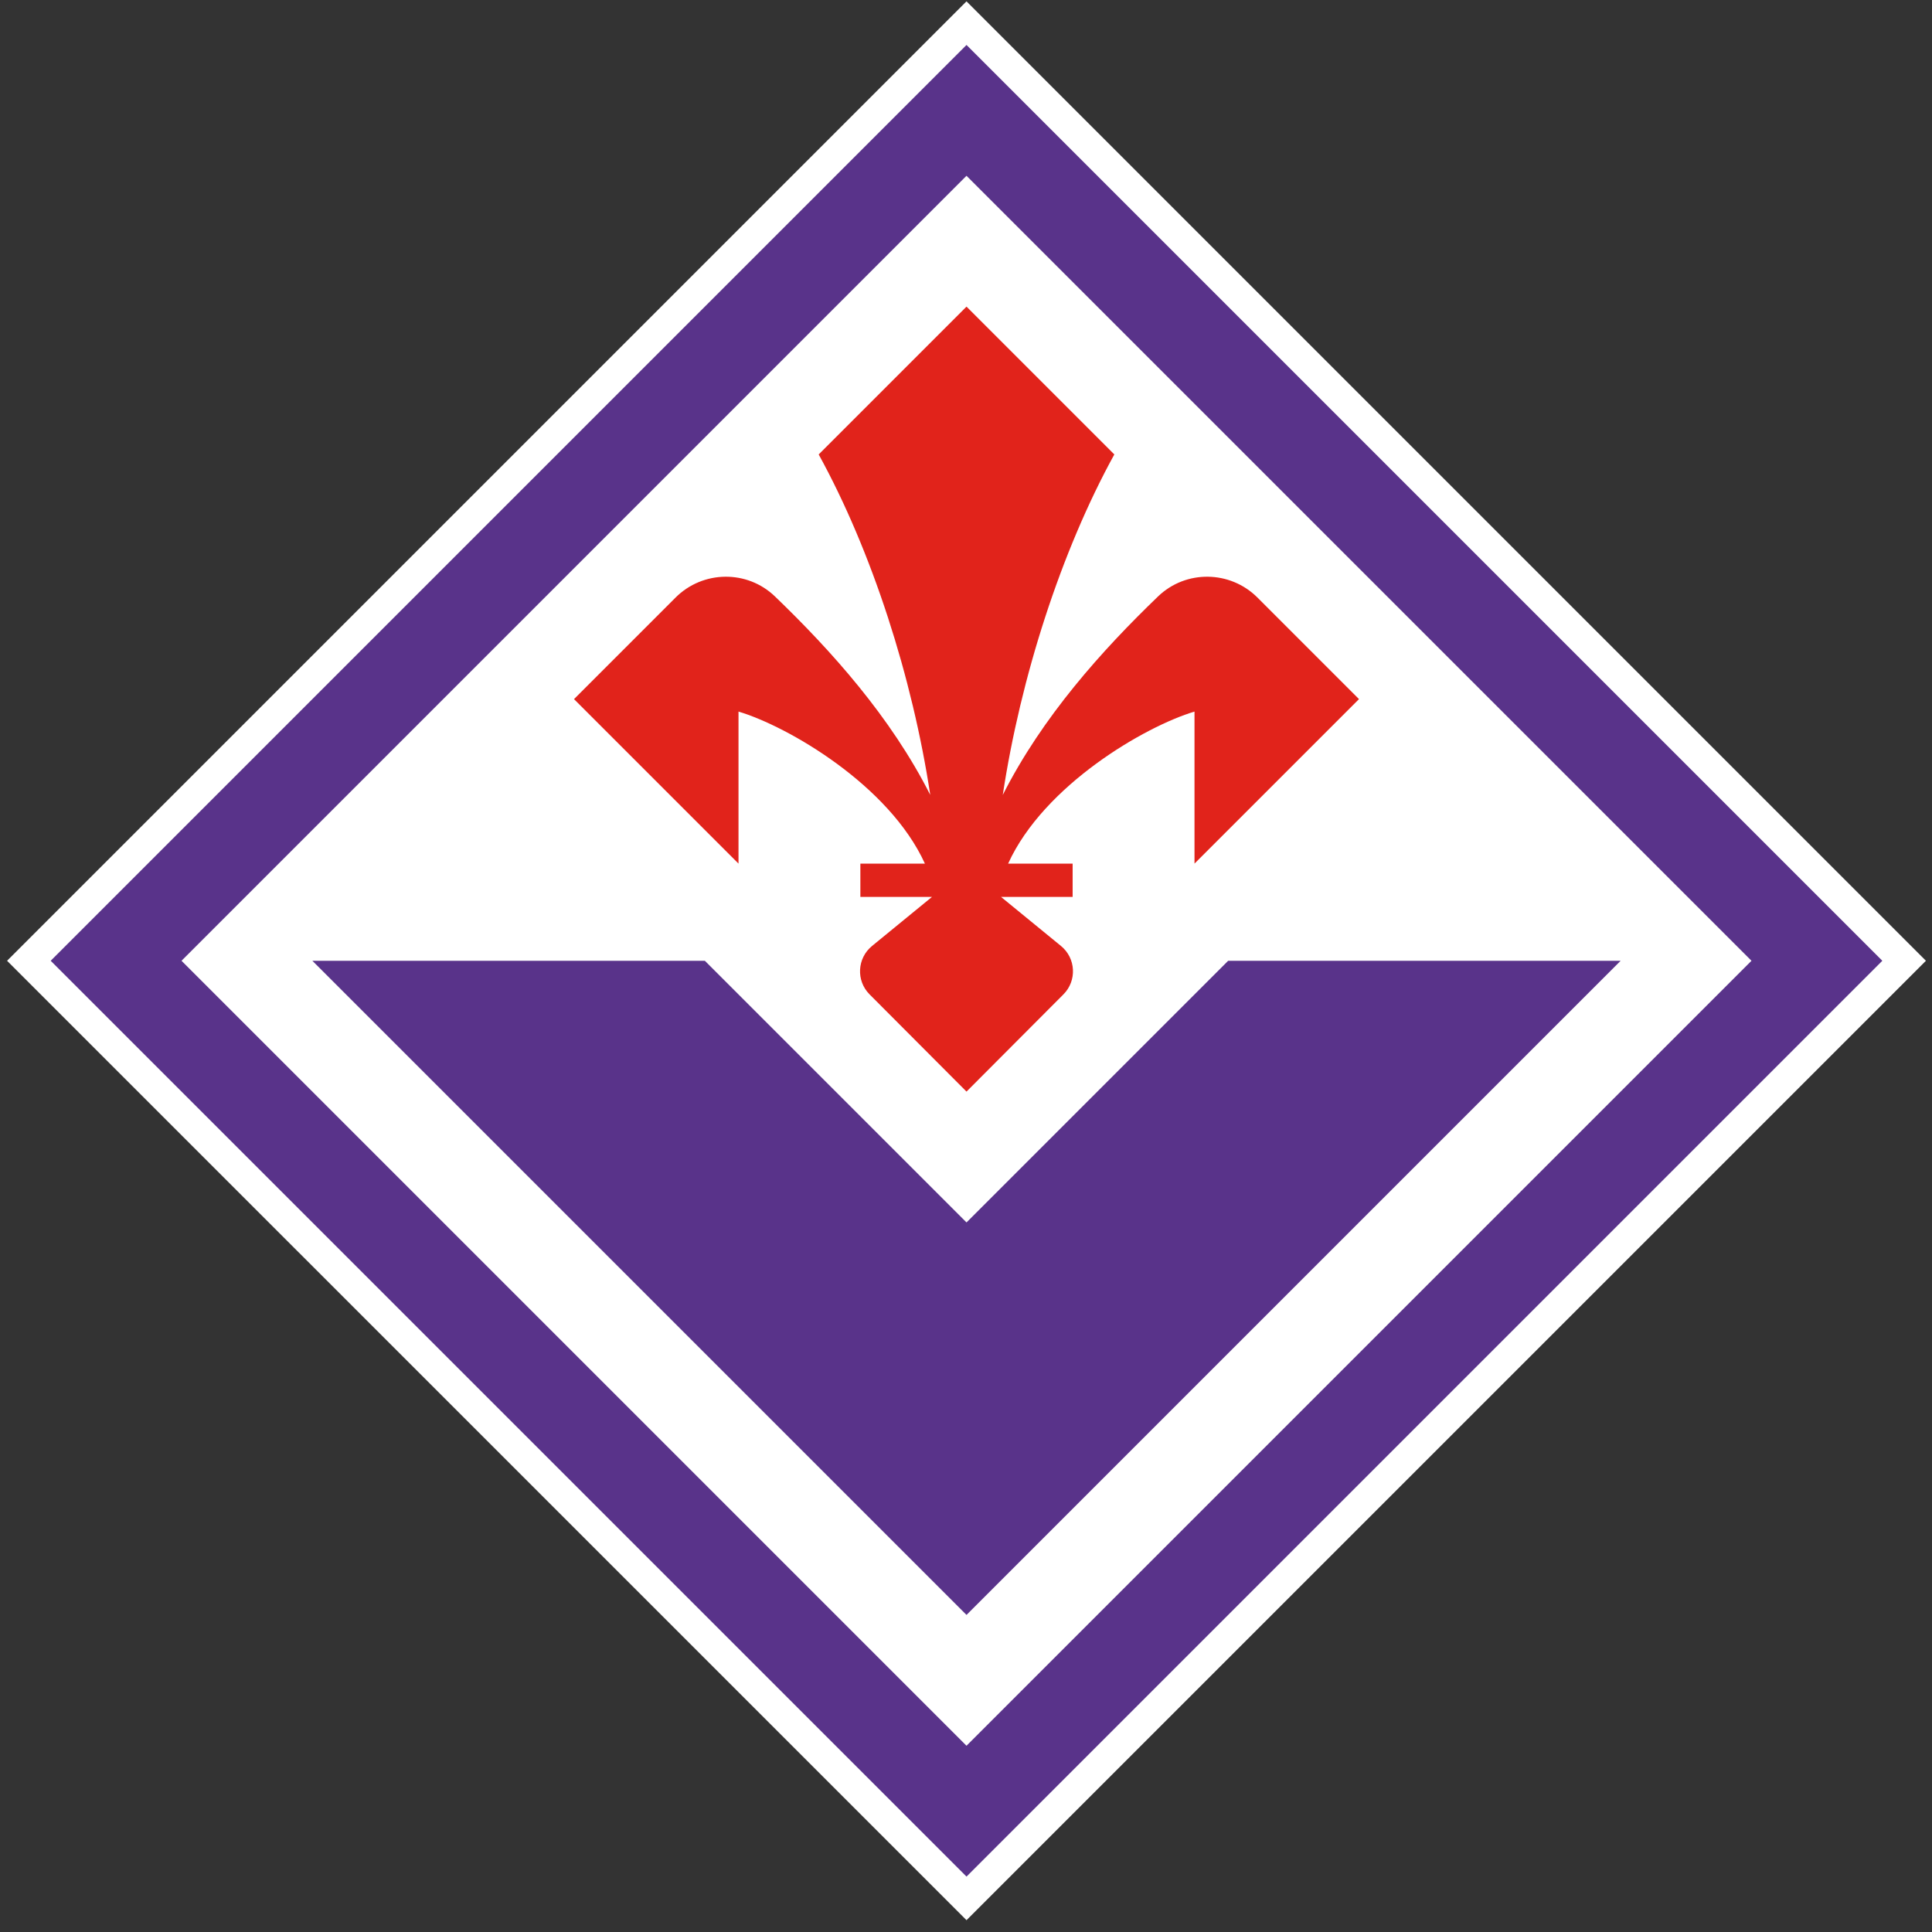
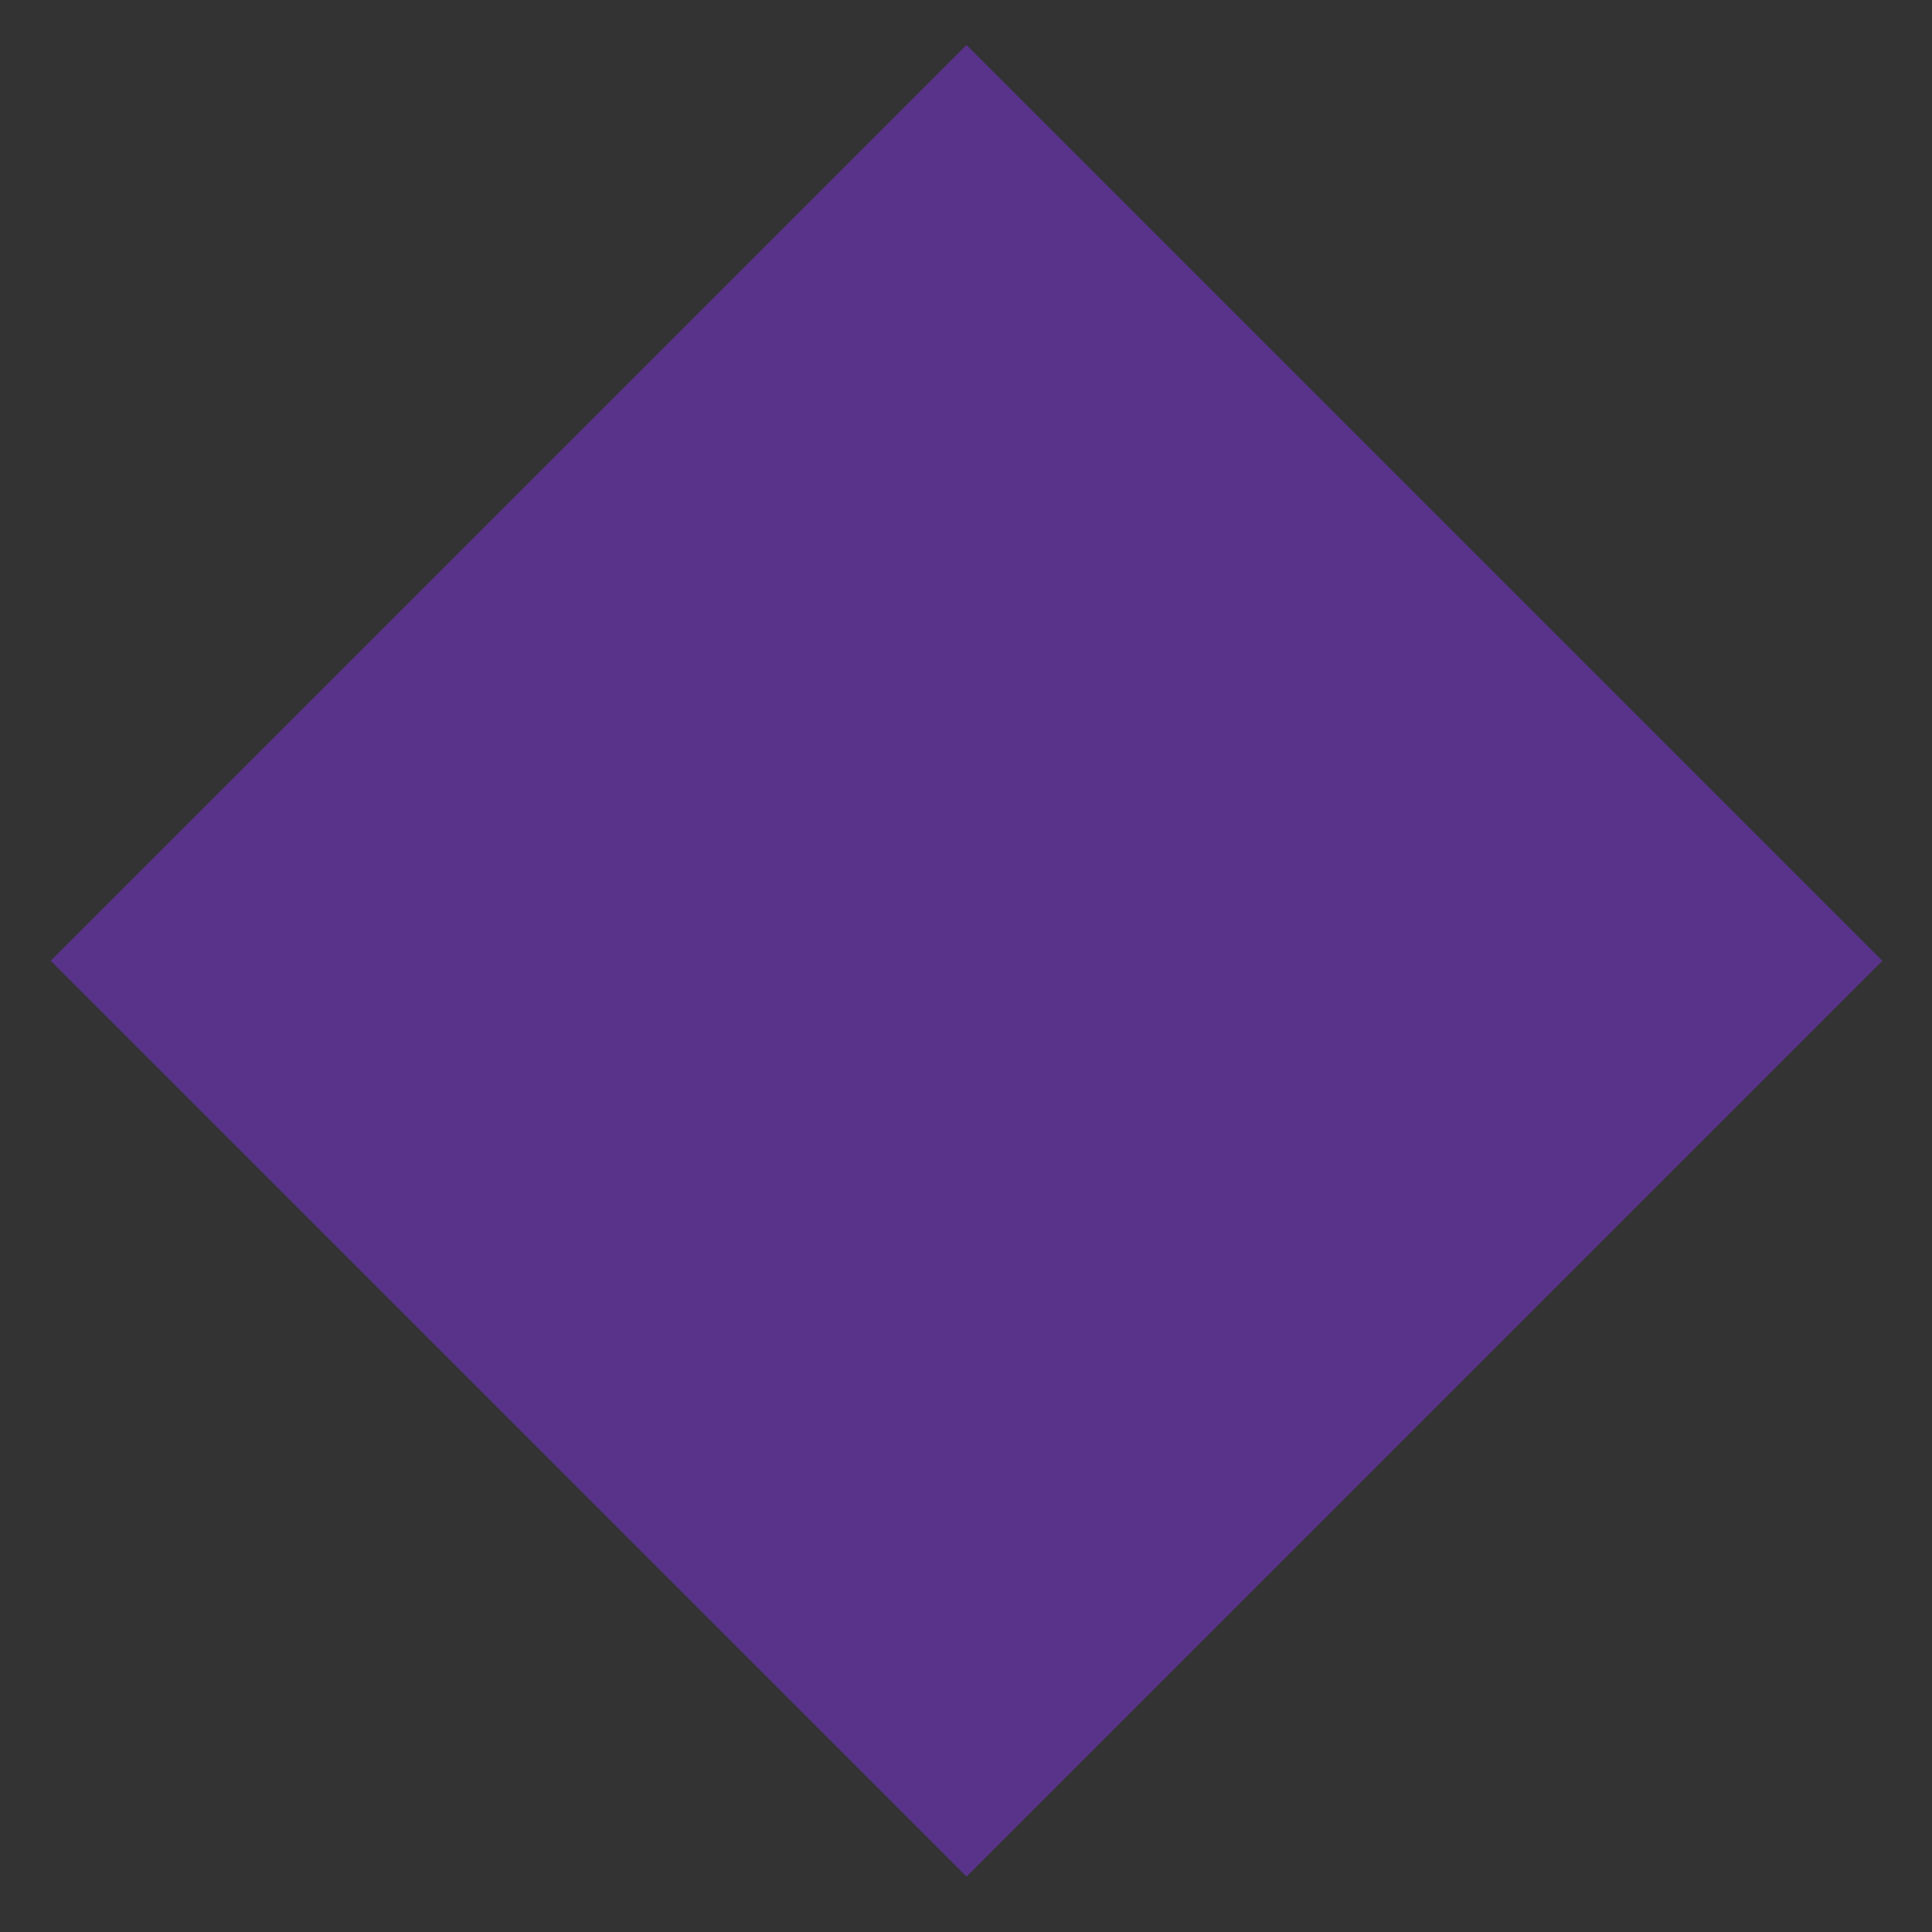
<svg xmlns="http://www.w3.org/2000/svg" width="92px" height="92px" viewBox="0 0 92 92" version="1.1">
  <rect x="0" y="0" width="92" height="92" fill="#333333" stroke="none" />
  <title>Group</title>
  <g id="Page-1" stroke="none" stroke-width="1" fill="none" fill-rule="evenodd">
    <g id="05_FIORENTINA_GUIDELINES_20220310" transform="translate(-365, -132)">
      <g id="Group" transform="translate(365.337, 132.064)">
-         <polygon id="Fill-5" fill="#FFFFFF" points="45.687 0 0 45.687 45.687 91.373 91.374 45.687" />
        <polygon id="Fill-6" fill="#59338A" points="45.687 2.077 2.077 45.687 45.687 89.297 89.297 45.687" />
-         <polygon id="Fill-7" fill="#FFFFFF" points="45.687 8.307 83.067 45.687 45.687 83.067 8.307 45.687" />
-         <path d="M64.377,33.227 L59.543,28.392 C58.242,27.092 56.134,27.062 54.808,28.338 C52.135,30.911 49.299,34.065 47.414,37.79 C48.263,32.192 50.186,26.195 52.726,21.576 L45.687,14.537 L38.648,21.576 C41.188,26.195 43.111,32.192 43.961,37.789 C42.075,34.064 39.239,30.911 36.566,28.338 C35.241,27.062 33.133,27.092 31.832,28.392 L26.997,33.227 L34.83,41.06 L34.83,33.821 C37.176,34.52 42.002,37.318 43.706,41.06 L40.633,41.06 L40.633,42.647 L44.042,42.647 L41.189,44.982 C40.476,45.565 40.421,46.636 41.072,47.288 L45.687,51.917 L50.302,47.288 C50.953,46.636 50.898,45.565 50.186,44.982 L47.332,42.647 L50.741,42.647 L50.741,41.06 L47.669,41.06 C49.373,37.318 54.199,34.52 56.544,33.821 L56.544,41.06 L64.377,33.227 Z" id="Fill-8" fill="#E1231B" />
-         <polygon id="Fill-10" fill="#59338A" points="14.537 45.687 33.227 45.687 45.687 58.147 58.147 45.687 76.837 45.687 45.687 76.837" />
      </g>
    </g>
  </g>
</svg>